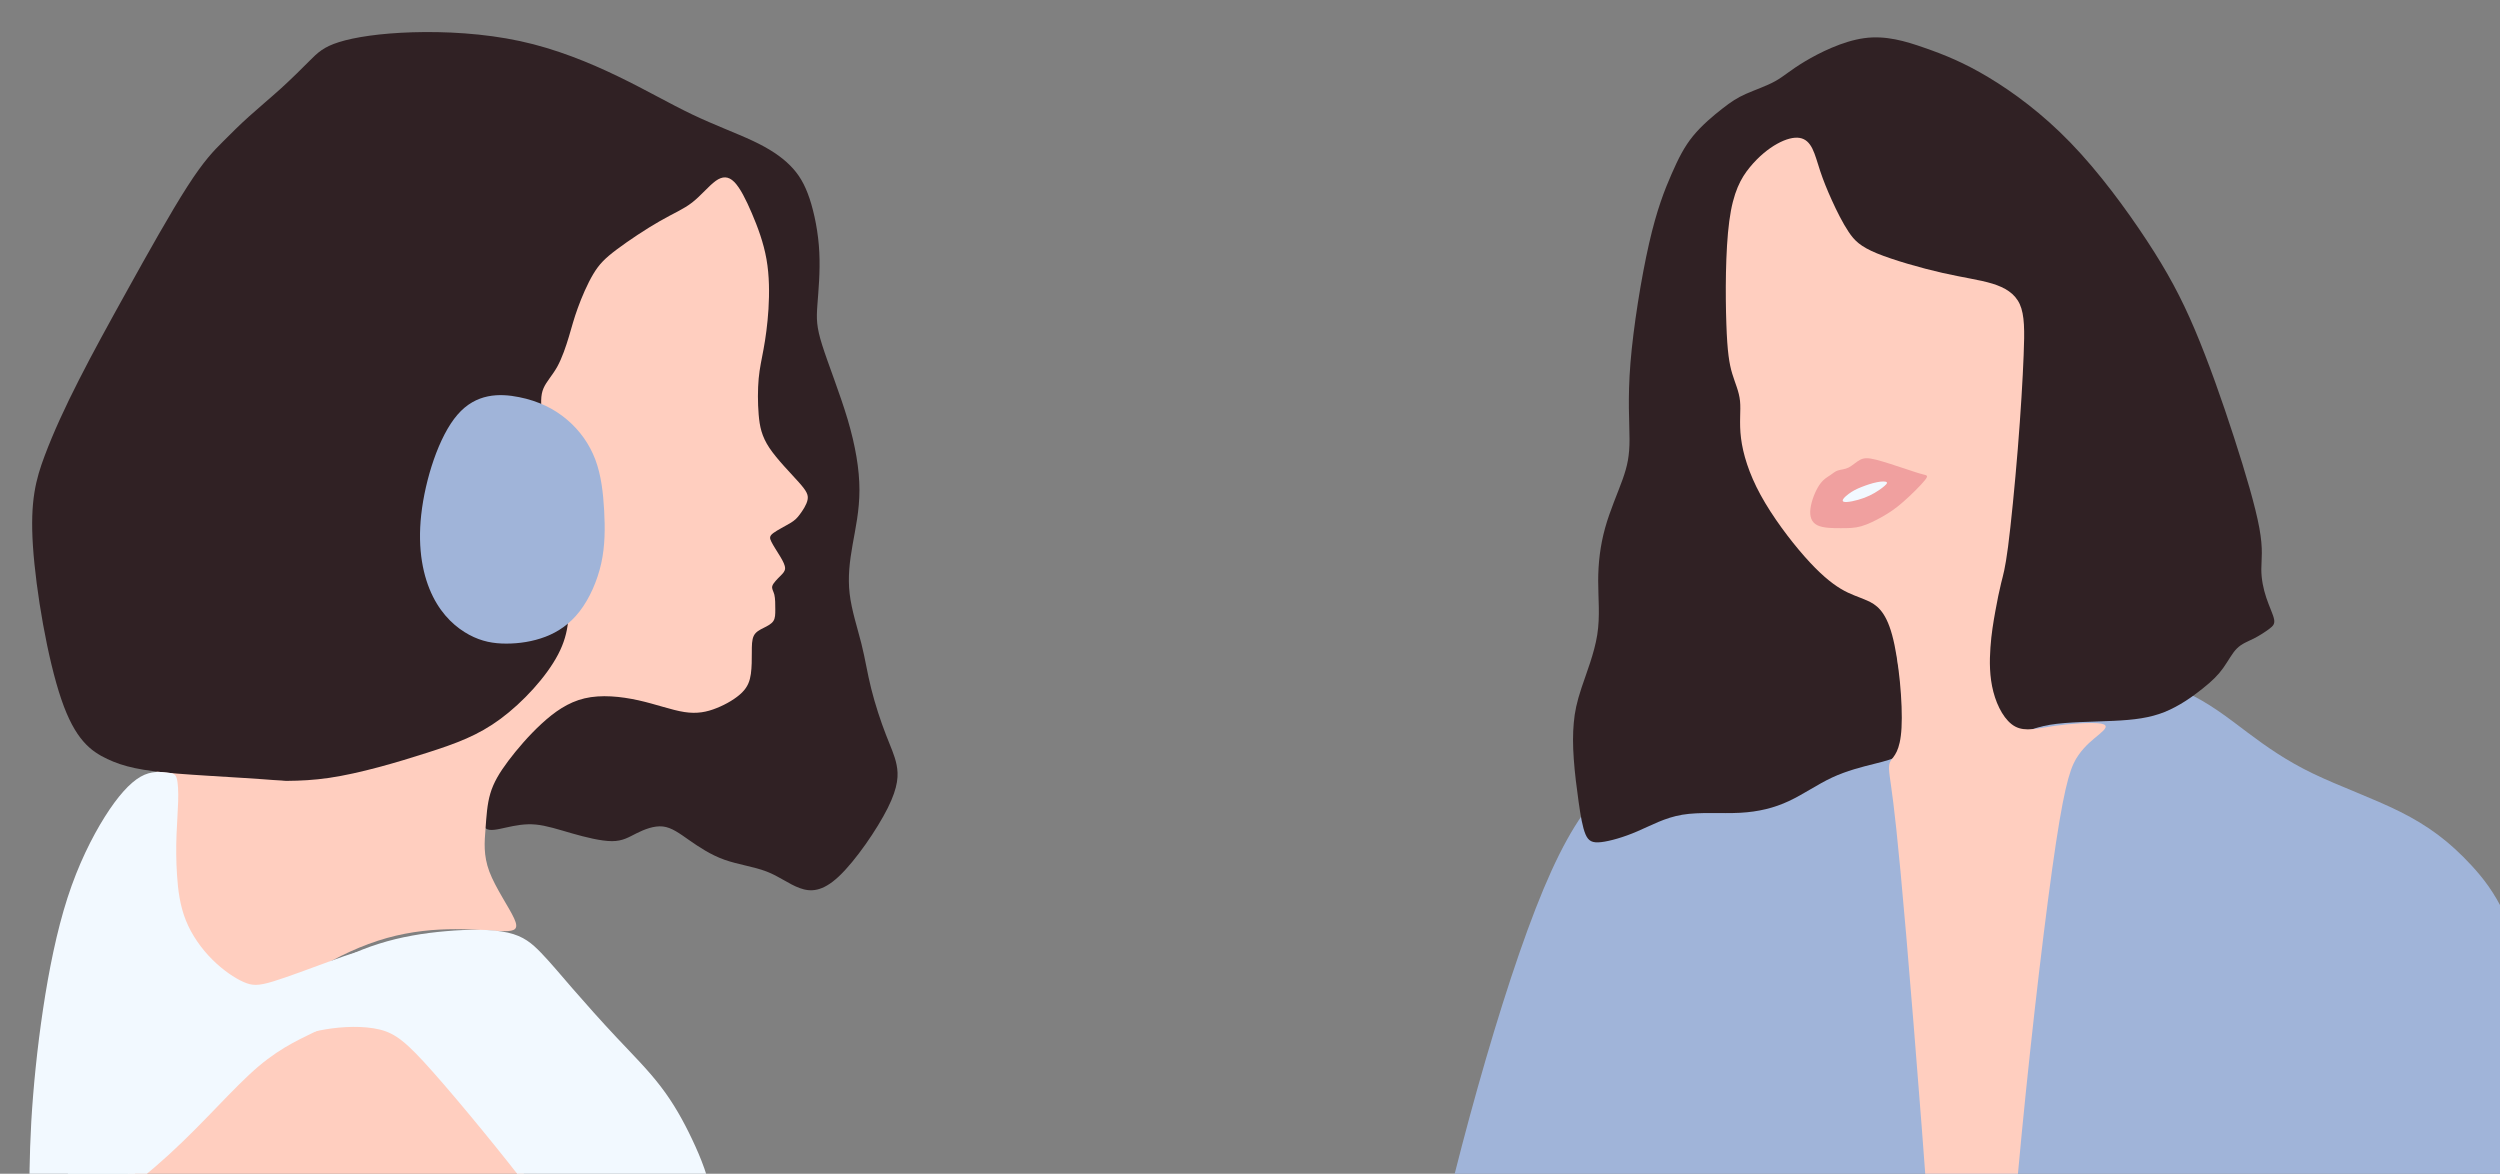
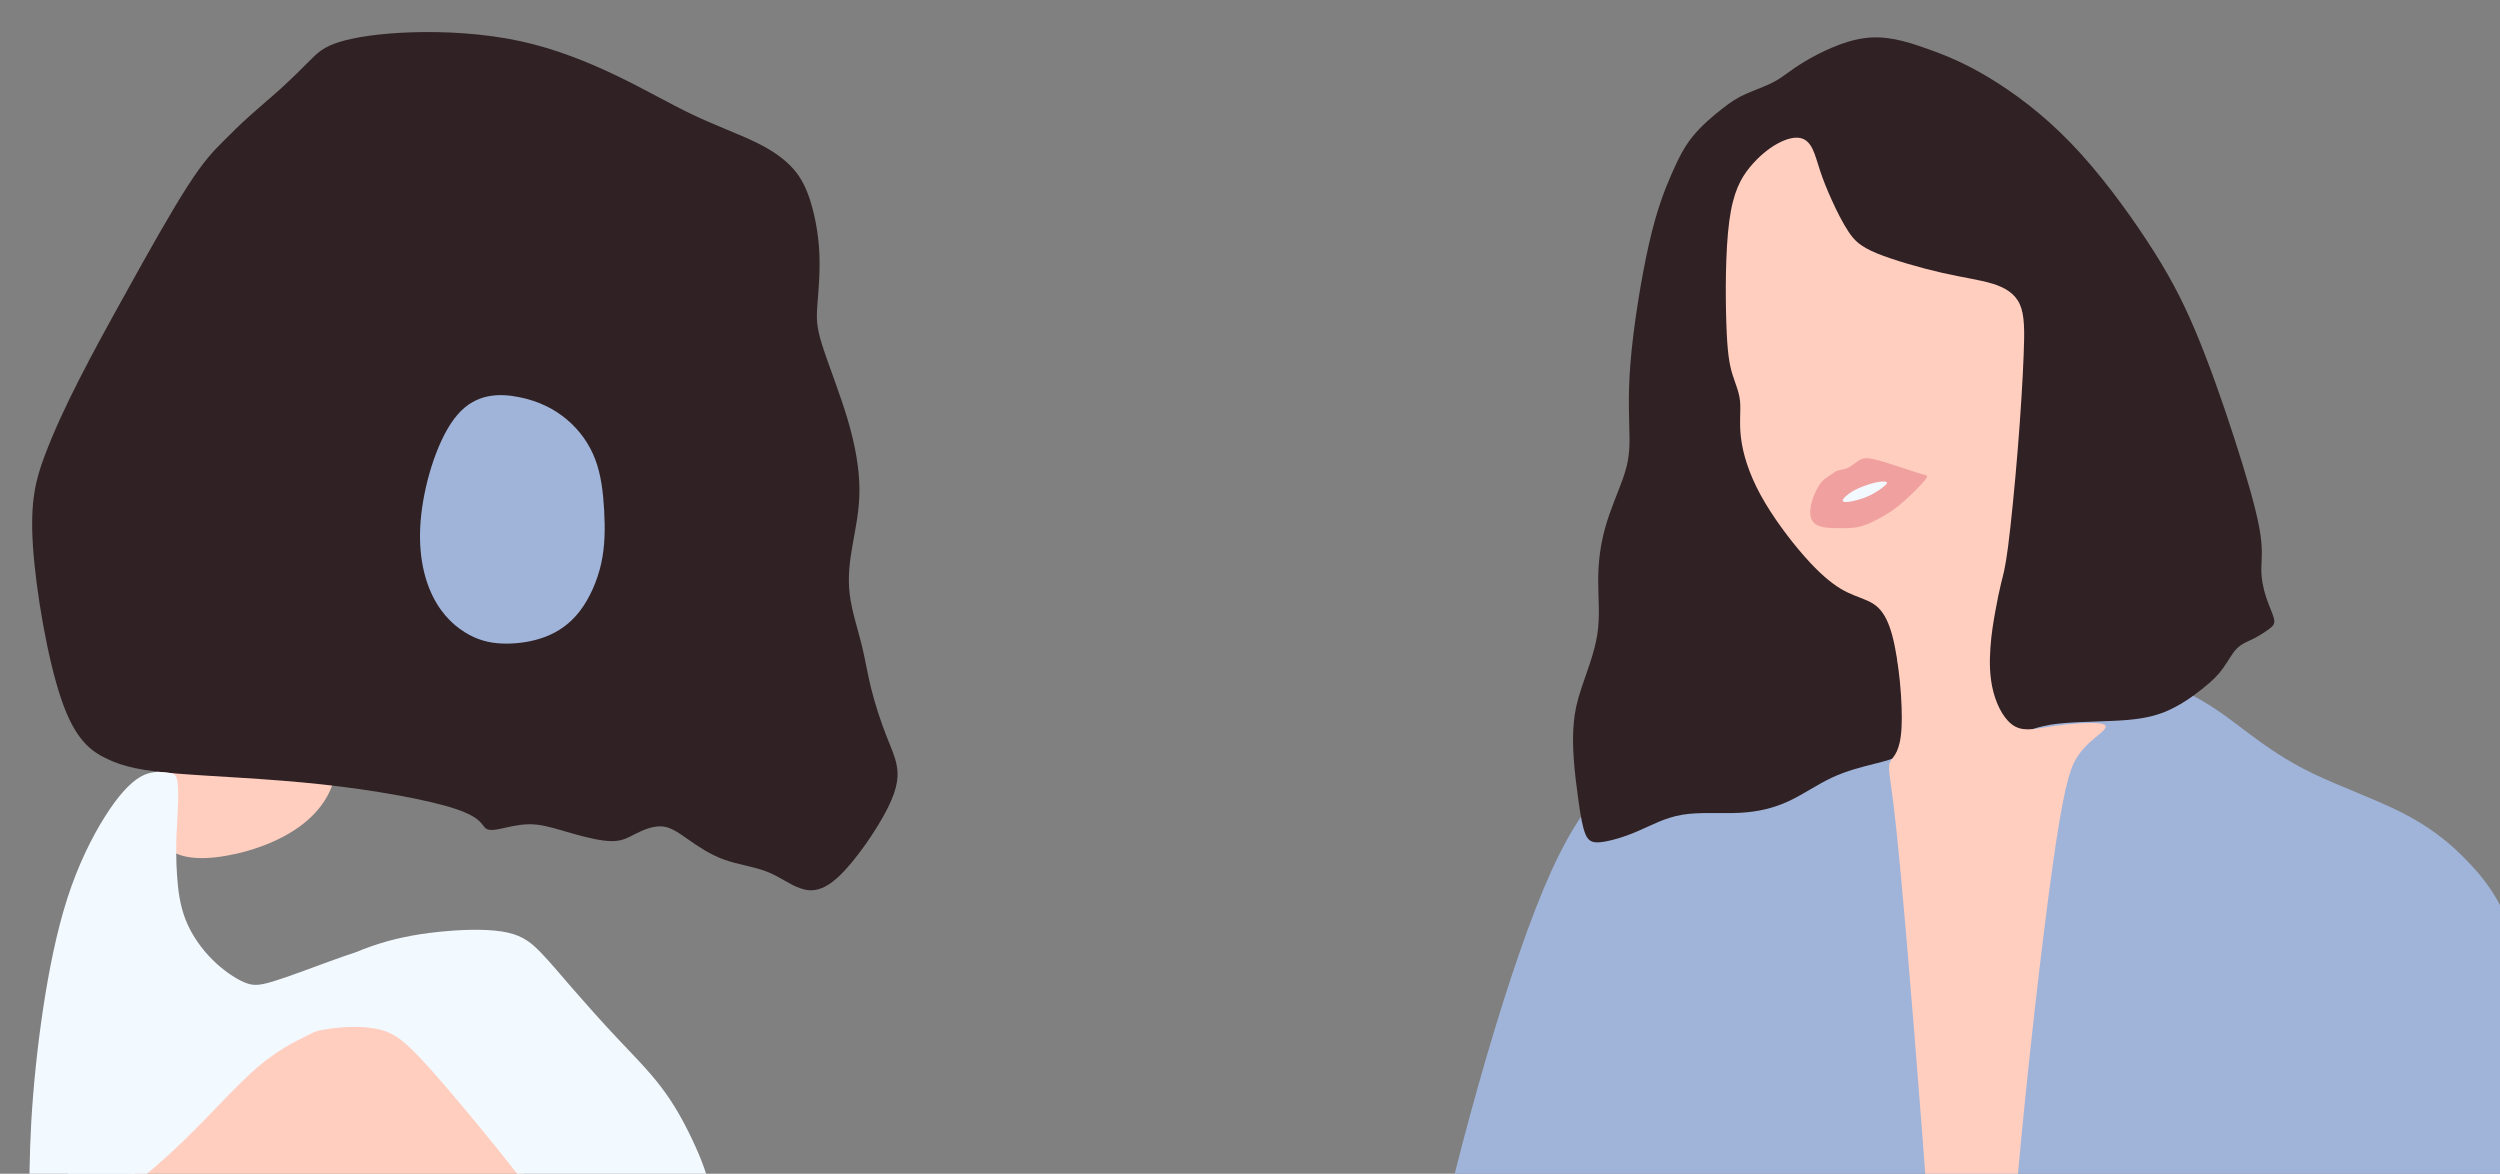
<svg xmlns="http://www.w3.org/2000/svg" xml:space="preserve" width="426px" height="200px" version="1.1" style="shape-rendering:geometricPrecision; text-rendering:geometricPrecision; image-rendering:optimizeQuality; fill-rule:evenodd; clip-rule:evenodd" viewBox="0 0 426 200">
  <rect x="0" y="0" width="426" height="200" fill="#808080" stroke="none" />
  <defs>
    <style type="text/css">
   
    .fil5 {fill:none}
    .fil1 {fill:#302124}
    .fil3 {fill:#A0B4D9}
    .fil4 {fill:#F0A09F}
    .fil2 {fill:#F2F9FF}
    .fil0 {fill:#FFCEBF}
   
  </style>
    <clipPath id="id0">
      <path d="M0 0l426 0 0 200 -426 0 0 -200z" />
    </clipPath>
  </defs>
  <g id="Слой_x0020_1">
    <g>
  </g>
    <g style="clip-path:url(#id0)">
      <g>
        <path class="fil0" d="M27.17 130c-1.5,4 -1.84,10 0.16,13.17 2,3.16 6.34,3.5 11.17,2.66 4.83,-0.83 10.17,-2.83 13.83,-6 3.67,-3.16 5.67,-7.5 4.67,-12.16 -1,-4.67 -5,-9.67 -9.33,-10.67 -4.34,-1 -9,2 -12.67,4.5 -3.67,2.5 -6.33,4.5 -7.83,8.5z" />
        <path class="fil1" d="M21.78 49.3c3.33,-6 7.33,-13.15 10.17,-17.56 2.83,-4.41 4.5,-6.07 6,-7.57 1.5,-1.5 2.83,-2.84 4.5,-4.34 1.66,-1.5 3.66,-3.16 5.5,-4.83 1.83,-1.67 3.5,-3.33 4.83,-4.67 1.33,-1.33 2.33,-2.33 5,-3.16 2.67,-0.84 7,-1.5 12.5,-1.67 5.5,-0.17 12.17,0.17 18.33,1.5 6.17,1.33 11.84,3.67 16.67,6 4.83,2.33 8.83,4.67 12.67,6.5 3.83,1.83 7.5,3.17 10.33,4.5 2.83,1.33 4.83,2.67 6.33,4.17 1.5,1.5 2.5,3.16 3.34,5.66 0.83,2.5 1.5,5.84 1.66,9.17 0.17,3.33 -0.16,6.67 -0.33,9 -0.17,2.33 -0.17,3.67 0.83,6.83 1,3.17 3,8.17 4.34,12.67 1.33,4.5 2,8.5 2,12 0,3.5 -0.67,6.5 -1.17,9.33 -0.5,2.84 -0.83,5.5 -0.5,8.34 0.33,2.83 1.33,5.83 2,8.5 0.67,2.66 1,5 1.67,7.66 0.66,2.67 1.66,5.67 2.5,7.83 0.83,2.17 1.5,3.51 1.83,5.17 0.33,1.67 0.33,3.67 -1.5,7.34 -1.83,3.66 -5.5,9 -8.33,11.66 -2.84,2.67 -4.84,2.67 -6.67,2 -1.83,-0.66 -3.5,-2 -5.67,-2.83 -2.16,-0.83 -4.83,-1.17 -7.16,-2 -2.34,-0.83 -4.34,-2.17 -6,-3.33 -1.67,-1.17 -3,-2.17 -4.5,-2.34 -1.5,-0.16 -3.17,0.5 -4.5,1.17 -1.34,0.67 -2.34,1.33 -4.17,1.33 -1.83,0 -4.5,-0.66 -6.83,-1.33 -2.34,-0.67 -4.34,-1.33 -6.17,-1.5 -1.83,-0.17 -3.5,0.17 -5,0.5 -1.5,0.33 -2.83,0.67 -3.5,0.17 -0.67,-0.5 -0.67,-1.84 -5.17,-3.34 -4.5,-1.5 -13.5,-3.16 -22.66,-4.16 -9.17,-1 -18.5,-1.34 -24.67,-1.84 -6.17,-0.5 -9.17,-1.16 -12,-2.5 -2.83,-1.33 -5.5,-3.33 -7.83,-10.17 -2.34,-6.83 -4.34,-18.49 -4.84,-26.16 -0.5,-7.67 0.5,-11.33 2,-15.33 1.5,-4 3.5,-8.34 5.84,-12.93 2.33,-4.59 5,-9.44 8.33,-15.44z" />
-         <path class="fil0" d="M121.95 30.83c-1.17,0.84 -2.5,2.5 -4,3.67 -1.5,1.17 -3.17,1.83 -5.5,3.17 -2.34,1.33 -5.34,3.33 -7.34,4.83 -2,1.5 -3,2.5 -4,4.17 -1,1.66 -2,4 -2.66,5.83 -0.67,1.83 -1,3.17 -1.5,4.83 -0.5,1.67 -1.17,3.67 -2,5.17 -0.84,1.5 -1.84,2.5 -2.34,3.67 -0.5,1.16 -0.5,2.5 -0.16,5.66 0.33,3.17 1,8.17 1.83,13.34 0.83,5.16 1.83,10.5 2.33,14.83 0.5,4.33 0.5,7.67 -1.5,11.5 -2,3.83 -6,8.17 -9.83,11 -3.83,2.83 -7.5,4.17 -12.53,5.78 -5.02,1.61 -11.41,3.5 -16.66,4.27 -5.25,0.77 -9.36,0.43 -13,0.48 -3.64,0.06 -6.81,0.51 -9.39,1.58 -2.59,1.06 -4.59,2.72 -8.42,5.72 -3.83,3 -9.5,7.34 -11.33,15 -1.84,7.67 0.16,18.67 2,24.14 1.83,5.47 3.5,5.42 8.16,3.41 4.67,-2 12.34,-5.94 17.67,-9.24 5.33,-3.31 8.33,-5.97 12,-8.31 3.67,-2.33 8,-4.33 12.17,-5.5 4.16,-1.16 8.16,-1.5 11.66,-1.5 3.5,0 6.5,0.34 8.34,0.34 1.83,0 2.5,-0.34 1.66,-2.17 -0.83,-1.83 -3.16,-5.17 -4.22,-7.97 -1.05,-2.81 -0.83,-5.09 -0.66,-7.25 0.16,-2.17 0.27,-4.23 0.83,-6.09 0.55,-1.86 1.55,-3.52 3.05,-5.53 1.5,-1.99 3.5,-4.33 5.67,-6.33 2.17,-2 4.5,-3.66 7.33,-4.33 2.84,-0.67 6.17,-0.33 9.17,0.33 3,0.67 5.67,1.67 7.83,2 2.17,0.34 3.84,0 5.5,-0.67 1.67,-0.66 3.34,-1.66 4.34,-2.66 1,-1 1.33,-2 1.5,-3.17 0.16,-1.16 0.16,-2.5 0.16,-3.66 0,-1.17 0,-2.17 0.34,-2.84 0.33,-0.66 1,-1 1.66,-1.33 0.67,-0.33 1.34,-0.67 1.67,-1.17 0.33,-0.5 0.33,-1.16 0.33,-2 0,-0.83 0,-1.83 -0.16,-2.5 -0.17,-0.66 -0.5,-1 -0.34,-1.5 0.17,-0.5 0.84,-1.16 1.34,-1.66 0.5,-0.5 0.83,-0.84 0.83,-1.34 0,-0.5 -0.33,-1.16 -0.83,-2 -0.5,-0.83 -1.17,-1.83 -1.5,-2.5 -0.34,-0.66 -0.34,-1 0.33,-1.5 0.67,-0.5 2,-1.16 2.83,-1.66 0.84,-0.5 1.17,-0.84 1.67,-1.5 0.5,-0.67 1.17,-1.67 1.33,-2.5 0.17,-0.84 -0.16,-1.5 -1.5,-3 -1.33,-1.5 -3.66,-3.84 -5,-5.84 -1.33,-2 -1.66,-3.66 -1.83,-5.66 -0.17,-2 -0.17,-4.34 0,-6.17 0.17,-1.83 0.5,-3.17 0.83,-5 0.34,-1.83 0.67,-4.17 0.84,-6.83 0.16,-2.67 0.16,-5.67 -0.34,-8.5 -0.5,-2.84 -1.5,-5.5 -2.5,-7.84 -1,-2.33 -2,-4.33 -3,-5.33 -1,-1 -2,-1 -3.16,-0.17z" />
        <path class="fil0" d="M23.45 198.17c4,-4.17 11.33,-11.17 16.83,-15.5 5.5,-4.34 9.17,-6 12.33,-7 3.17,-1 5.84,-1.34 8.67,-1.34 2.83,0 5.83,0.34 8.33,1.5 2.5,1.17 4.5,3.17 7.17,6.5 2.67,3.34 6,8 9.61,13.33 3.61,5.34 7.5,11.34 10.33,15.84 2.84,4.5 4.62,7.5 5.34,10.33 0.72,2.84 0.39,5.5 -8.11,7 -8.5,1.5 -25.17,1.84 -39.84,0.84 -14.66,-1 -27.33,-3.34 -34.5,-5.84 -7.16,-2.5 -8.83,-5.16 -8.16,-8.33 0.66,-3.17 3.66,-6.83 5.5,-9.34 1.83,-2.49 2.5,-3.83 6.5,-7.99z" />
        <path class="fil2" d="M13.25 182.08c-0.8,3.59 -1.47,11.25 -1.64,15.92 -0.16,4.67 0.17,6.33 0.83,7.62 0.65,1.28 1.64,2.19 5.59,-1.08 3.95,-3.27 10.87,-10.71 16.37,-15.9 5.49,-5.2 9.55,-8.14 12.72,-10.03 3.17,-1.89 5.45,-2.73 8.37,-3.21 2.92,-0.49 6.48,-0.63 9.19,0.03 2.71,0.66 4.57,2.12 9.16,7.31 4.6,5.19 11.92,14.12 16.69,20.37 4.77,6.25 6.99,9.82 10.33,12.68 3.34,2.87 7.8,5.04 11.19,5.96 3.4,0.92 5.73,0.58 7.23,-0.42 1.5,-1 2.17,-2.66 2.5,-5.66 0.33,-3 0.33,-7.34 -0.33,-11.17 -0.67,-3.83 -2,-7.17 -3.5,-10.33 -1.5,-3.17 -3.17,-6.17 -5.34,-9 -2.16,-2.84 -4.83,-5.5 -7.5,-8.34 -2.66,-2.83 -5.33,-5.83 -7.5,-8.33 -2.16,-2.5 -3.83,-4.5 -5.39,-6.12 -1.56,-1.62 -3,-2.86 -5.69,-3.46 -2.68,-0.61 -6.6,-0.59 -10.49,-0.25 -3.89,0.33 -7.75,0.97 -11.45,2.14 -3.71,1.16 -7.26,2.84 -11.48,5.33 -4.22,2.49 -9.11,5.79 -13.59,8.51 -4.48,2.71 -8.55,4.84 -11.55,6.3 -3,1.46 -4.93,2.24 -6.75,1.88 -1.83,-0.36 -3.55,-1.86 -4.88,-2.85 -1.34,-1 -2.28,-1.49 -3.09,2.1z" />
        <path class="fil3" d="M71.78 87.67c-0.67,6 0.33,10.66 2,14 1.67,3.33 4,5.33 6.17,6.5 2.16,1.16 4.16,1.5 6.33,1.5 2.17,0 4.5,-0.34 6.67,-1.17 2.16,-0.83 4.16,-2.17 5.83,-4.34 1.67,-2.16 3,-5.16 3.67,-8.16 0.66,-3 0.66,-6 0.5,-9 -0.17,-3 -0.5,-6 -1.5,-8.67 -1,-2.66 -2.67,-5 -4.84,-6.83 -2.16,-1.83 -4.83,-3.17 -8.16,-3.83 -3.34,-0.67 -7.34,-0.67 -10.5,3 -3.17,3.66 -5.5,11 -6.17,17z" />
        <path class="fil3" d="M285.3 127.55c-10.3,3.45 -16.3,8.45 -23.63,27.28 -7.34,18.84 -16,51.5 -19.84,72.34 -3.83,20.83 -2.83,29.83 7.84,34.33 10.66,4.5 31,4.5 53,3.83 22,-0.66 45.66,-2 68.16,-3.16 22.5,-1.17 43.84,-2.17 54.5,-6.34 10.67,-4.16 10.67,-11.5 10.17,-27.5 -0.5,-16 -1.5,-40.66 -4,-55.83 -2.5,-15.17 -6.5,-20.83 -10.33,-25 -3.84,-4.17 -7.5,-6.83 -12.17,-9.17 -4.67,-2.33 -10.33,-4.33 -14.83,-6.5 -4.5,-2.16 -7.84,-4.5 -11.17,-7 -3.33,-2.5 -6.67,-5.16 -10.83,-7 -4.17,-1.83 -9.17,-2.83 -17.2,-2.28 -8.03,0.56 -19.08,2.67 -31.91,4.67 -12.84,2 -27.45,3.89 -37.76,7.33z" />
        <path class="fil1" d="M281 41.5c-1.33,5.83 -2.67,14.17 -3.17,20.33 -0.5,6.17 -0.16,10.17 -0.16,13 0,2.84 -0.34,4.5 -1.17,6.84 -0.83,2.33 -2.17,5.33 -3,8.33 -0.83,3 -1.17,6 -1.17,9 0,3 0.34,6 -0.16,9.17 -0.5,3.16 -1.84,6.5 -2.67,9 -0.83,2.5 -1.17,4.16 -1.33,6 -0.17,1.83 -0.17,3.83 0,6.16 0.16,2.34 0.5,5 0.83,7.34 0.33,2.33 0.67,4.33 1.17,5.5 0.5,1.16 1.16,1.5 2.66,1.33 1.5,-0.17 3.84,-0.83 6.17,-1.84 2.33,-0.99 4.67,-2.33 7.67,-2.83 3,-0.5 6.66,-0.16 9.83,-0.33 3.17,-0.17 5.83,-0.83 8.33,-2 2.5,-1.17 4.84,-2.83 7.34,-4 2.5,-1.17 5.16,-1.83 7.16,-2.33 2,-0.5 3.34,-0.84 4.34,-1.51 1,-0.66 1.66,-1.66 1.83,-2.99 0.17,-1.34 -0.17,-3 -0.67,-5.34 -0.5,-2.33 -1.16,-5.33 -1.5,-7.66 -0.33,-2.34 -0.33,-4 -0.5,-5.67 -0.16,-1.67 -0.5,-3.33 1.5,-0.5 2,2.83 6.34,10.17 9,14 2.67,3.83 3.67,4.17 5,4.5 1.34,0.33 3,0.67 4.67,0.33 1.67,-0.33 3.33,-1.33 6.33,-1.83 3,-0.5 7.34,-0.5 10.84,-0.67 3.5,-0.16 6.16,-0.5 8.66,-1.5 2.5,-1 4.84,-2.66 6.5,-4 1.67,-1.33 2.67,-2.33 3.5,-3.5 0.84,-1.16 1.5,-2.5 2.34,-3.33 0.83,-0.83 1.83,-1.17 2.83,-1.67 1,-0.5 2,-1.16 2.67,-1.66 0.66,-0.5 1,-0.84 0.83,-1.67 -0.17,-0.83 -0.83,-2.17 -1.33,-3.67 -0.5,-1.5 -0.84,-3.16 -0.84,-4.83 0,-1.67 0.34,-3.33 -0.33,-7 -0.67,-3.67 -2.33,-9.33 -4.33,-15.5 -2,-6.17 -4.34,-12.83 -6.67,-18.33 -2.33,-5.5 -4.67,-9.84 -8.17,-15.17 -3.5,-5.33 -8.16,-11.67 -13,-16.67 -4.83,-5 -9.83,-8.66 -14,-11.16 -4.16,-2.5 -7.5,-3.84 -10.83,-5 -3.33,-1.17 -6.67,-2.17 -10.33,-1.67 -3.67,0.5 -7.67,2.5 -10.17,4 -2.5,1.5 -3.5,2.5 -5,3.33 -1.5,0.84 -3.5,1.5 -5,2.17 -1.5,0.67 -2.5,1.33 -4,2.5 -1.5,1.17 -3.5,2.83 -5,4.67 -1.5,1.83 -2.5,3.83 -3.67,6.5 -1.16,2.66 -2.5,6 -3.83,11.83z" />
        <path class="fil0" d="M294.67 37.67c-0.67,5 -0.67,12.66 -0.5,17.5 0.16,4.83 0.5,6.83 1,8.5 0.5,1.66 1.16,3 1.33,4.66 0.17,1.67 -0.17,3.67 0.17,6.34 0.33,2.66 1.33,6 3.33,9.66 2,3.67 5,7.67 7.5,10.5 2.5,2.84 4.5,4.5 6.17,5.5 1.66,1 3,1.34 4.48,2 1.48,0.66 3.12,1.65 4.27,5.88 1.16,4.23 1.83,11.7 1.6,15.8 -0.22,4.1 -1.34,4.83 -1.83,5.6 -0.48,0.77 -0.34,1.58 0.07,4.48 0.41,2.91 1.07,7.91 2.57,25.41 1.5,17.5 3.84,47.5 4.92,64 1.08,16.5 0.92,19.5 2.42,21.33 1.5,1.84 4.66,2.5 6.91,-6.16 2.25,-8.67 3.59,-26.67 5.42,-45.5 1.83,-18.84 4.17,-38.5 5.83,-49.5 1.67,-11 2.67,-13.34 3.84,-15 1.16,-1.67 2.5,-2.67 3.52,-3.53 1.03,-0.86 1.75,-1.58 0.31,-1.84 -1.44,-0.25 -5.06,-0.02 -7.92,0.39 -2.86,0.42 -4.97,1.03 -6.69,0.11 -1.72,-0.91 -3.06,-3.36 -3.72,-5.91 -0.67,-2.56 -0.67,-5.22 -0.5,-7.56 0.16,-2.33 0.5,-4.33 0.83,-6.16 0.33,-1.84 0.67,-3.5 1,-4.84 0.33,-1.33 0.67,-2.33 1.17,-6.16 0.5,-3.84 1.16,-10.5 1.66,-16.67 0.5,-6.17 0.84,-11.83 1,-16 0.17,-4.17 0.17,-6.83 -0.66,-8.67 -0.84,-1.83 -2.5,-2.83 -4.67,-3.5 -2.17,-0.66 -4.83,-1 -8.5,-1.83 -3.67,-0.83 -8.33,-2.17 -11.17,-3.33 -2.83,-1.17 -3.83,-2.17 -4.83,-3.67 -1,-1.5 -2,-3.5 -2.83,-5.33 -0.84,-1.84 -1.5,-3.5 -2,-5 -0.5,-1.5 -0.84,-2.84 -1.34,-3.84 -0.5,-1 -1.16,-1.66 -2.16,-1.83 -1,-0.17 -2.34,0.17 -3.84,1 -1.5,0.83 -3.16,2.17 -4.66,4 -1.5,1.83 -2.84,4.17 -3.5,9.17z" />
        <path class="fil4" d="M308.5 86.67c0.17,-1.34 0.83,-3 1.5,-4 0.67,-1 1.33,-1.34 1.83,-1.67 0.5,-0.33 0.84,-0.67 1.34,-0.83 0.5,-0.17 1.16,-0.17 1.83,-0.5 0.67,-0.34 1.33,-1 2,-1.34 0.67,-0.33 1.33,-0.33 2.67,0 1.33,0.34 3.33,1 4.83,1.5 1.5,0.5 2.5,0.84 3.17,1 0.66,0.17 1,0.17 0.33,1 -0.67,0.84 -2.33,2.5 -3.67,3.67 -1.33,1.17 -2.33,1.83 -3.5,2.5 -1.16,0.67 -2.5,1.33 -3.66,1.67 -1.17,0.33 -2.17,0.33 -3.5,0.33 -1.34,0 -3,0 -4,-0.5 -1,-0.5 -1.34,-1.5 -1.17,-2.83z" />
        <path class="fil2" d="M314.17 85.5c-0.5,-0.17 0.16,-0.83 0.83,-1.33 0.67,-0.5 1.33,-0.84 2.17,-1.17 0.83,-0.33 1.83,-0.67 2.66,-0.83 0.84,-0.17 1.5,-0.17 1.67,0 0.17,0.16 -0.17,0.5 -0.83,1 -0.67,0.5 -1.67,1.16 -3,1.66 -1.34,0.5 -3,0.84 -3.5,0.67z" />
        <path class="fil2" d="M56.24 163.79c-3.26,1.19 -7.25,2.7 -9.74,3.46 -2.5,0.75 -3.5,0.75 -5,0.08 -1.5,-0.66 -3.5,-2 -5.33,-3.83 -1.84,-1.83 -3.5,-4.17 -4.5,-6.67 -1,-2.5 -1.34,-5.16 -1.5,-7.66 -0.17,-2.5 -0.17,-4.84 -0.09,-6.94 0.08,-2.1 0.23,-3.97 0.28,-5.67 0.05,-1.69 -0.02,-3.21 -0.26,-3.99 -0.25,-0.77 -0.68,-0.81 -1.7,-0.93 -1.02,-0.12 -2.63,-0.33 -4.46,0.72 -1.83,1.05 -3.89,3.34 -6.08,6.82 -2.19,3.49 -4.53,8.15 -6.36,13.82 -1.83,5.67 -3.17,12.33 -4.17,19 -1,6.67 -1.66,13.33 -2,19.16 -0.33,5.84 -0.33,10.84 -0.33,14.34 0,3.5 0,5.5 0.5,6.5 0.5,1 1.5,1 5.67,-1.67 4.16,-2.66 11.5,-8 17.61,-13.58 6.12,-5.59 11.02,-11.43 15.26,-15.03 4.25,-3.6 7.85,-4.96 10.23,-6.21 2.39,-1.24 3.56,-2.38 4.98,-3.61 1.42,-1.23 3.08,-2.57 4.08,-3.73 1,-1.17 1.34,-2.17 1.43,-3.37 0.1,-1.2 -0.04,-2.6 -1.37,-2.85 -1.34,-0.25 -3.88,0.64 -7.15,1.84z" />
      </g>
    </g>
    <polygon class="fil5" points="0,0 426,0 426,200 0,200 " />
  </g>
</svg>